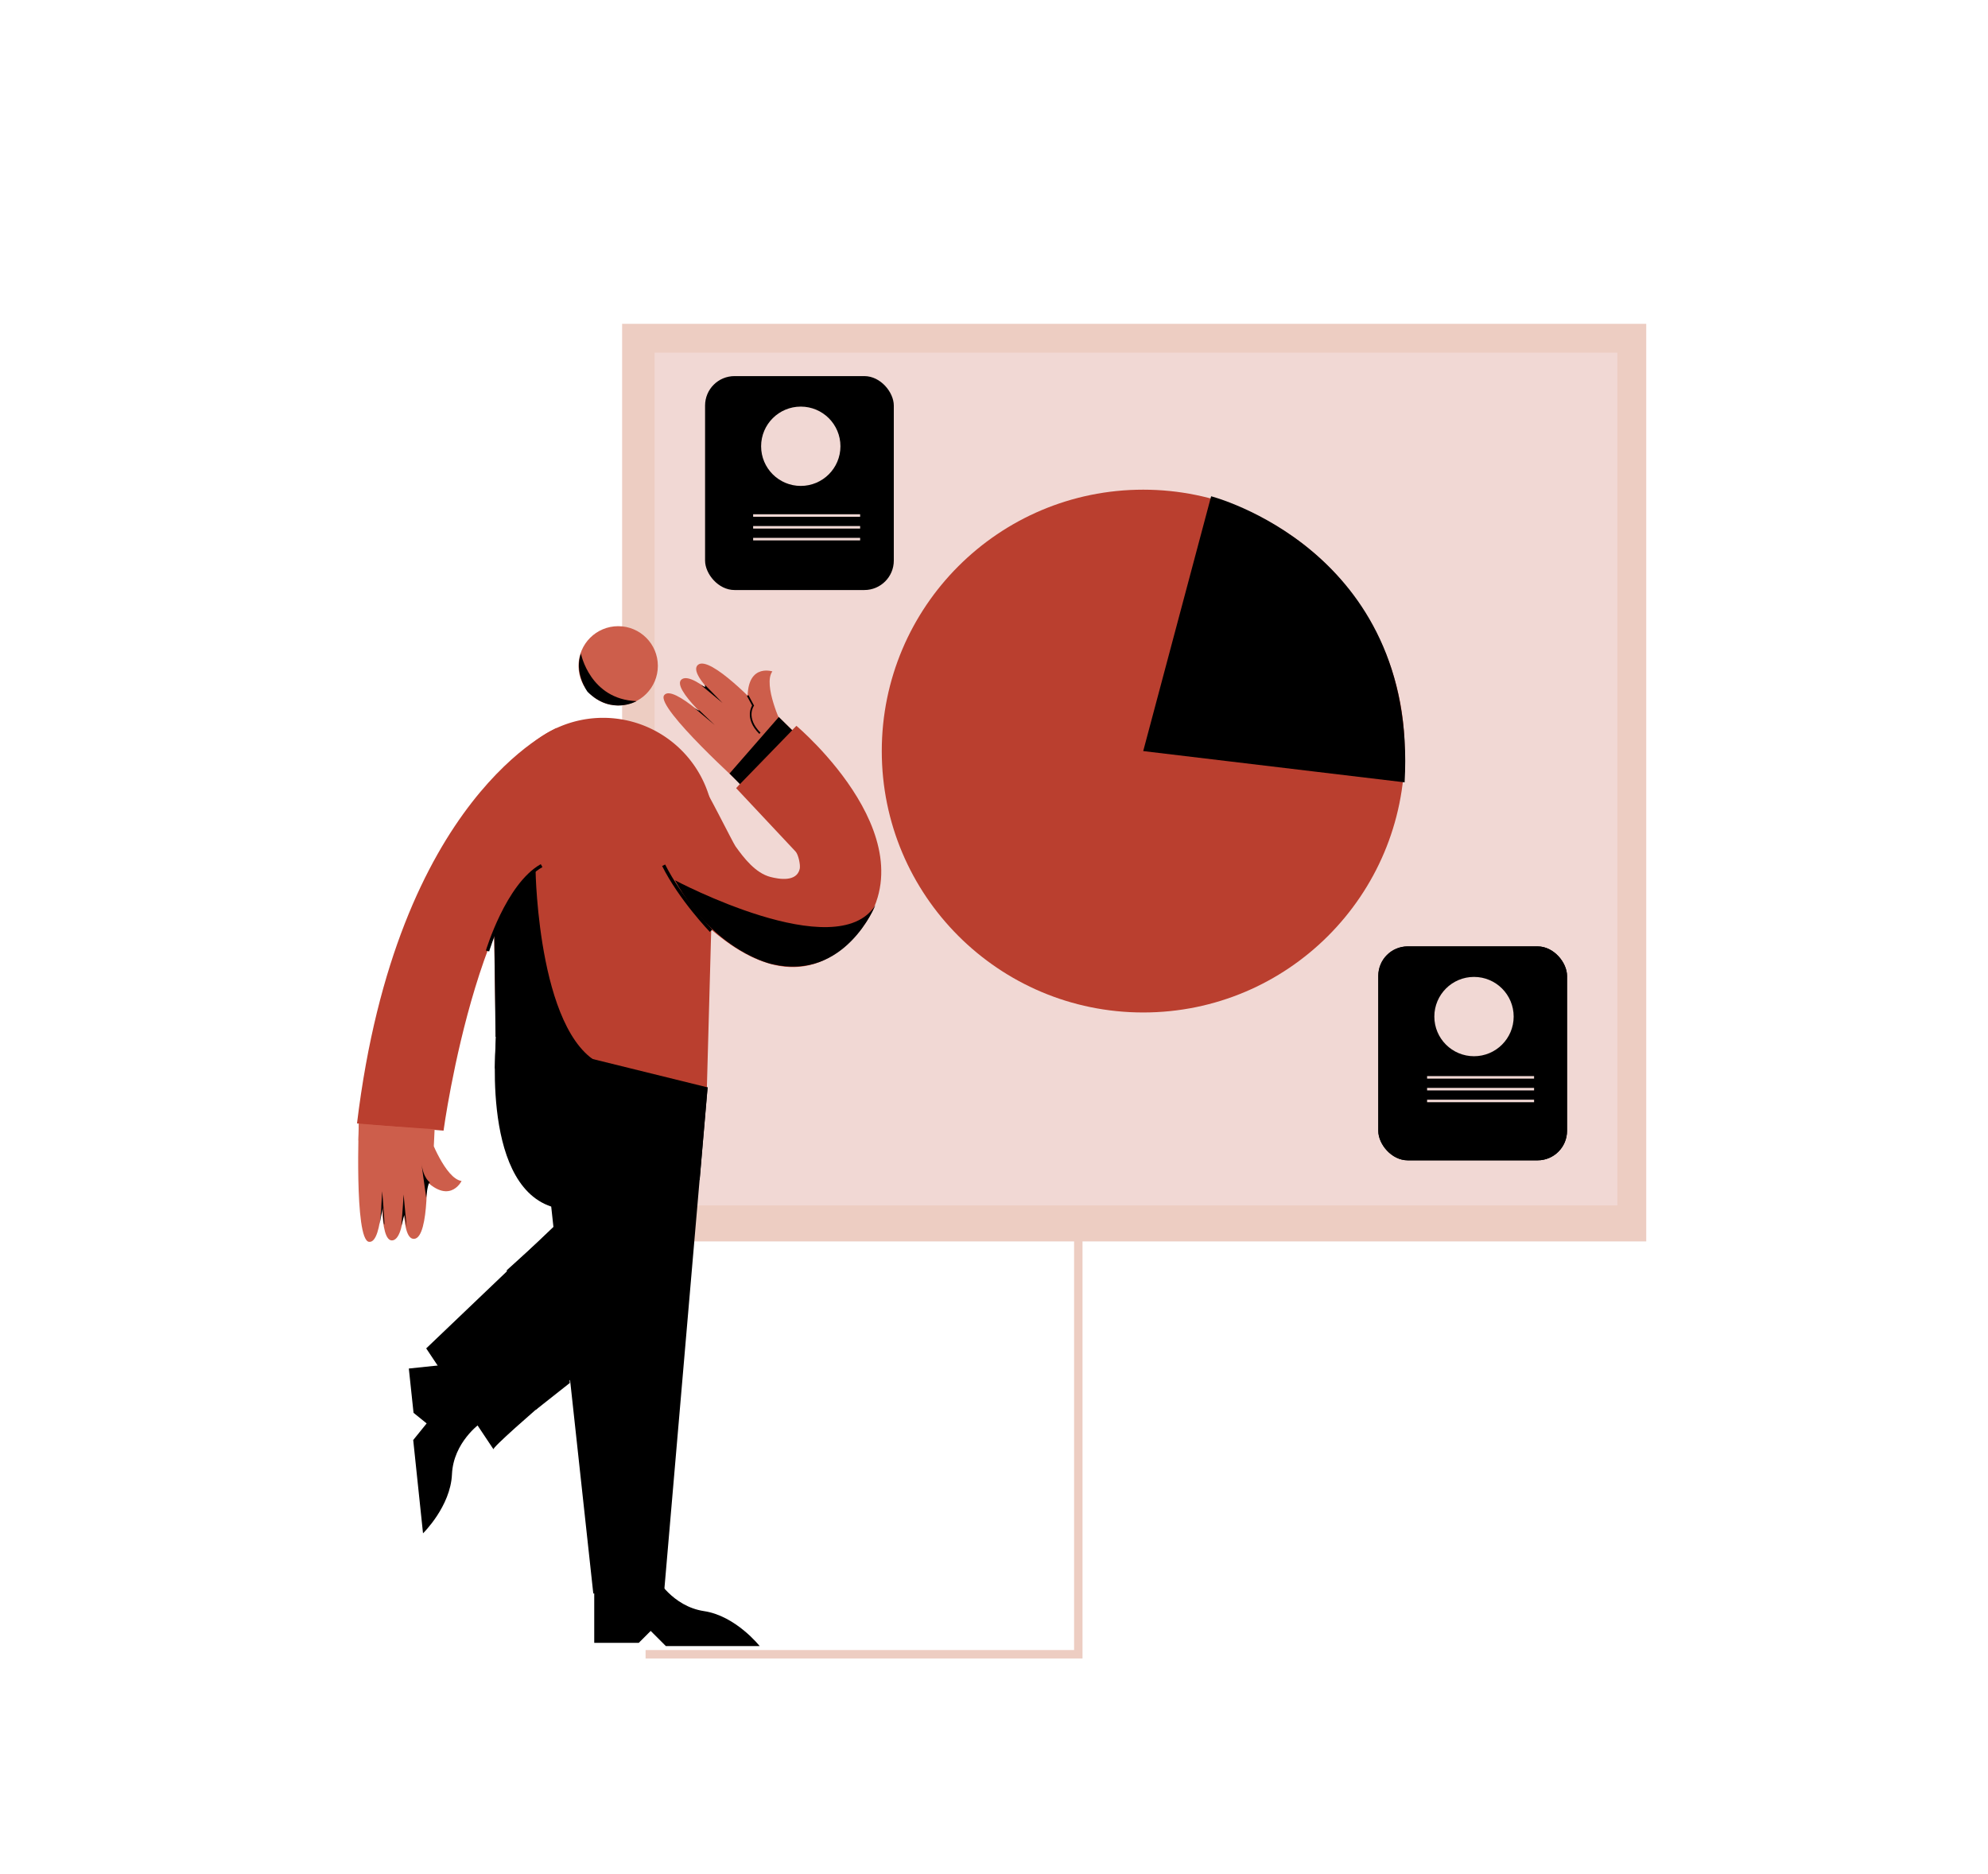
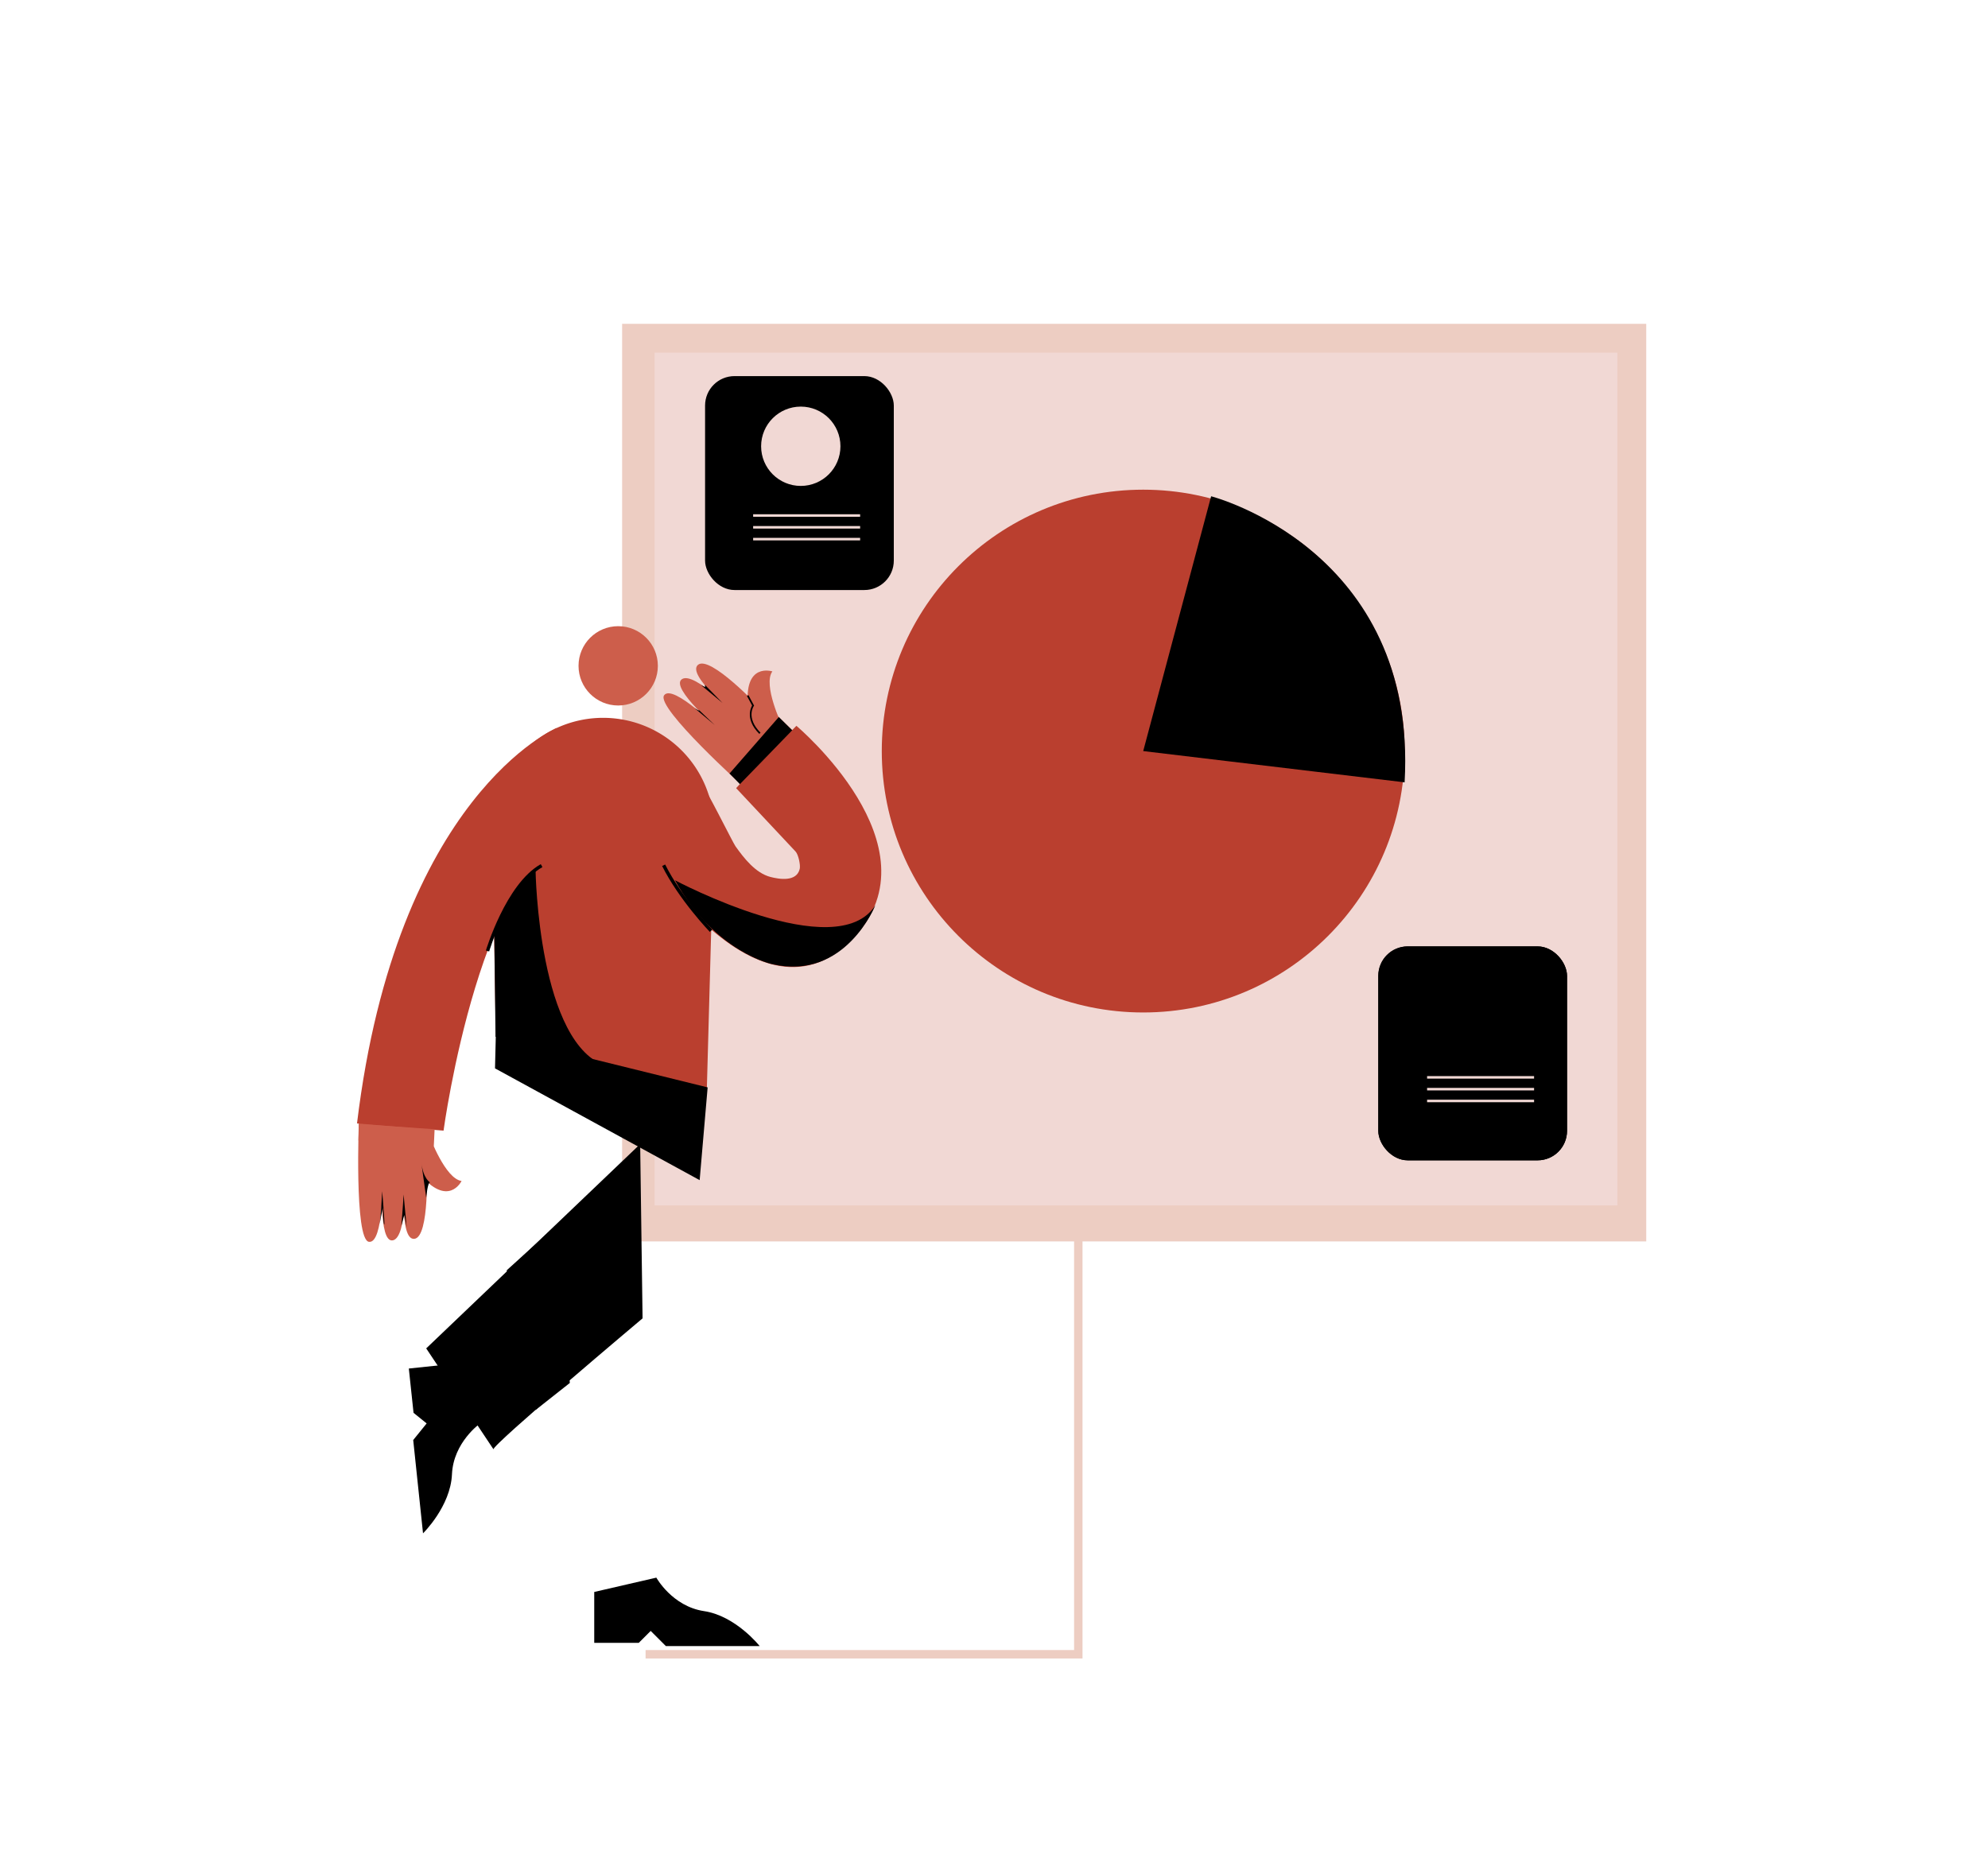
<svg xmlns="http://www.w3.org/2000/svg" viewBox="0 0 1048 988">
  <title>Mesa de trabajo 4</title>
  <g id="Capa_1" data-name="Capa 1">
    <polyline points="568.44 583.25 568.44 872.2 340.32 872.2" fill="none" stroke="#edcdc2" stroke-miterlimit="10" stroke-width="4.44" />
    <rect x="327.96" y="170.73" width="539.88" height="483.8" fill="#edcdc2" />
    <rect x="361.23" y="200.54" width="473.35" height="424.18" fill="#f1d8d4" />
    <rect x="345.07" y="185.94" width="507.56" height="449.58" fill="#f1d8d4" />
    <path d="M242.2,718.74l-26.68,2.81L218,744.9l6.91,5.59-7.08,8.76L223,808.44s14.52-14.18,15.26-31.12,14.88-26.85,14.88-26.85Z" />
    <path d="M313.26,839.35v26.82h23.48l6.28-6.28,8,8h49.46s-12.58-15.93-29.34-18.44S346,831.8,346,831.8Z" />
    <path d="M337.47,603.21,224.68,710.93l35.48,53.23c-1.27-1.9,78.58-69.07,78.58-69.07Z" />
-     <path d="M261.83,543.85s-9.27,79.64,28.75,92.31l22.18,204,37.38-1.27L373,573.32Z" />
    <path d="M391.79,367.7h1.56a18.58,18.58,0,0,1,18.58,18.58V407.6a0,0,0,0,1,0,0H372.82a0,0,0,0,1,0,0V386.67A19,19,0,0,1,391.79,367.7Z" transform="translate(-159.1 397.93) rotate(-45.72)" fill="#cd5e4b" />
    <path d="M412.23,382.42S402,361,407.17,354c0,0-15.28-5.06-12.77,18.69Z" fill="#cd5e4b" />
    <path d="M392.73,415.49S345.47,373,350.1,366.58s29.71,18.83,29.71,18.83-26.93-22.8-20.34-27.31,29.66,20,29.66,20-27.54-22.18-21.2-27.56,32.56,22.64,32.56,22.64Z" fill="#cd5e4b" />
    <circle cx="325.89" cy="351.06" r="20.91" fill="#cd5e4b" />
    <path d="M372.59,575.22,261.38,545.76l-1.9-108.84a58.45,58.45,0,0,1,58.46-58.45h0a58.45,58.45,0,0,1,58.45,58.45Z" fill="#ba3f2f" />
    <path d="M394.16,366.72,397,372s-4.56,6.44,3.6,14.63" fill="none" stroke="#000" stroke-miterlimit="10" stroke-width="0.89" />
    <path d="M371.63,361.12l9.26,9.51-11.47-9.53s2.94,1.79,2.28.66" />
    <path d="M368.57,374.44l8.22,7.84-10.75-9S368.91,375.22,368.57,374.44Z" />
    <path d="M189.35,589.81h39.11a0,0,0,0,1,0,0v21.32a18.58,18.58,0,0,1-18.58,18.58h-1.56a19,19,0,0,1-19-19V589.81A0,0,0,0,1,189.35,589.81Z" fill="#cd5e4b" />
    <path d="M226.51,599.2s8.21,22.29,16.81,23.46c0,0-7,14.48-22.29-3.91Z" fill="#cd5e4b" />
    <path d="M189.22,590.07s-2.58,63.49,5.25,64.67,7.26-34.42,7.26-34.42-2.47,35.2,5.36,33.64,6.38-35.21,6.38-35.21-3.34,35.21,4.93,34.42,6.53-39.11,6.53-39.11Z" fill="#cd5e4b" />
    <path d="M226.77,623.45s-3.65-1.83-4.7-10.69l2.61,18.77S225.46,622.93,226.77,623.45Z" />
    <path d="M201.47,628.05s-.19,3.45-.44,7.29a99.51,99.51,0,0,1-.95,10.1l1.74-8.69s.17,8,.7,8.86S201.47,628.05,201.47,628.05Z" />
    <path d="M211.56,646.31s.87-10.09,1.21-16.52l1.57,17-1.22-6.26Z" />
    <path d="M293.38,383.85S209.11,419.34,188.2,592.33l45.62,3.8s20-148.28,73.19-157.78Z" fill="#ba3f2f" />
    <path d="M388.23,415.72l-.16-.17c10.1-11.35,21-22.11,31.77-32.86,0,0,75.41,63.37,30.42,111.53-54.12,57.92-122.93-63.37-122.93-63.37l42.45-17.74c2.22,2.22,16.48,31,17.92,33.06,4.46,6.26,10.56,14.14,18.42,16.19,4.6,1.2,13.84,2.78,15.47-4.26.47-2.06-.73-7.58-2.19-9.13Q403.82,432.35,388.23,415.72Z" fill="#ba3f2f" />
    <polygon points="292.32 646.93 300.4 729.15 282.34 743.41 267.13 669.74 292.32 646.93" />
    <polygon points="261.38 545.76 373.04 573.32 368.83 622.22 260.95 563.29 261.38 545.76" />
    <path d="M282.34,459.21s1.42,92.2,38,103.13L261.22,546.6l-.64-55.13S268.4,467.29,282.34,459.21Z" />
    <path d="M257,501.4s10.45-34.85,28.51-45" fill="none" stroke="#000" stroke-miterlimit="10" stroke-width="1.78" />
    <polygon points="189.19 592.65 229.11 595.39 228.69 604.26 188.98 601.31 189.19 592.65" fill="#cd5e4b" />
    <path d="M355.84,464.12s85.13,45.31,105.61,13.2c0,0-15.84,39.92-54.28,31.05C407.17,508.37,376.76,502.24,355.84,464.12Z" />
    <path d="M374.85,490.73s-16.15-16.79-25-34.53" fill="none" stroke="#000" stroke-miterlimit="10" stroke-width="1.78" />
    <polygon points="390.06 413.43 384.57 407.83 410.55 378.05 417.63 385.02 390.06 413.43" />
-     <path d="M306.26,344.67s4.75,24.08,29.31,25c0,0-13.15,7.61-25.82-4.91,0,0-7.45-10-3.33-20.75" />
    <circle cx="602.66" cy="396" r="137.82" fill="#ba3f2f" />
    <path d="M602.66,396l35.8-134.34s109,27.88,102,150.82Z" />
    <rect x="371.69" y="198.3" width="99.49" height="112.79" rx="15.52" />
    <circle cx="422.14" cy="235.29" r="20.91" fill="#f1d8d4" />
    <rect x="726.59" y="498.98" width="99.49" height="112.79" rx="15.52" />
    <circle cx="777.04" cy="535.98" r="20.91" fill="#f1d8d4" />
    <line x1="752.31" y1="568.03" x2="808.71" y2="568.03" fill="none" stroke="#f1d8d4" stroke-miterlimit="10" stroke-width="1.33" />
    <line x1="752.31" y1="574.25" x2="808.71" y2="574.25" fill="none" stroke="#f1d8d4" stroke-miterlimit="10" stroke-width="1.33" />
    <line x1="752.31" y1="580.47" x2="808.71" y2="580.47" fill="none" stroke="#f1d8d4" stroke-miterlimit="10" stroke-width="1.33" />
    <rect x="726.59" y="498.98" width="99.49" height="112.79" rx="15.52" />
-     <circle cx="777.04" cy="535.98" r="20.91" fill="#f1d8d4" />
    <line x1="397.03" y1="271.8" x2="453.43" y2="271.8" fill="none" stroke="#f1d8d4" stroke-miterlimit="10" stroke-width="1.33" />
    <line x1="397.03" y1="278.02" x2="453.43" y2="278.02" fill="none" stroke="#f1d8d4" stroke-miterlimit="10" stroke-width="1.33" />
    <line x1="397.03" y1="284.25" x2="453.43" y2="284.25" fill="none" stroke="#f1d8d4" stroke-miterlimit="10" stroke-width="1.33" />
    <line x1="752.31" y1="568.03" x2="808.71" y2="568.03" fill="none" stroke="#f1d8d4" stroke-miterlimit="10" stroke-width="1.33" />
    <line x1="752.31" y1="574.25" x2="808.71" y2="574.25" fill="none" stroke="#f1d8d4" stroke-miterlimit="10" stroke-width="1.33" />
    <line x1="752.31" y1="580.47" x2="808.71" y2="580.47" fill="none" stroke="#f1d8d4" stroke-miterlimit="10" stroke-width="1.33" />
  </g>
</svg>